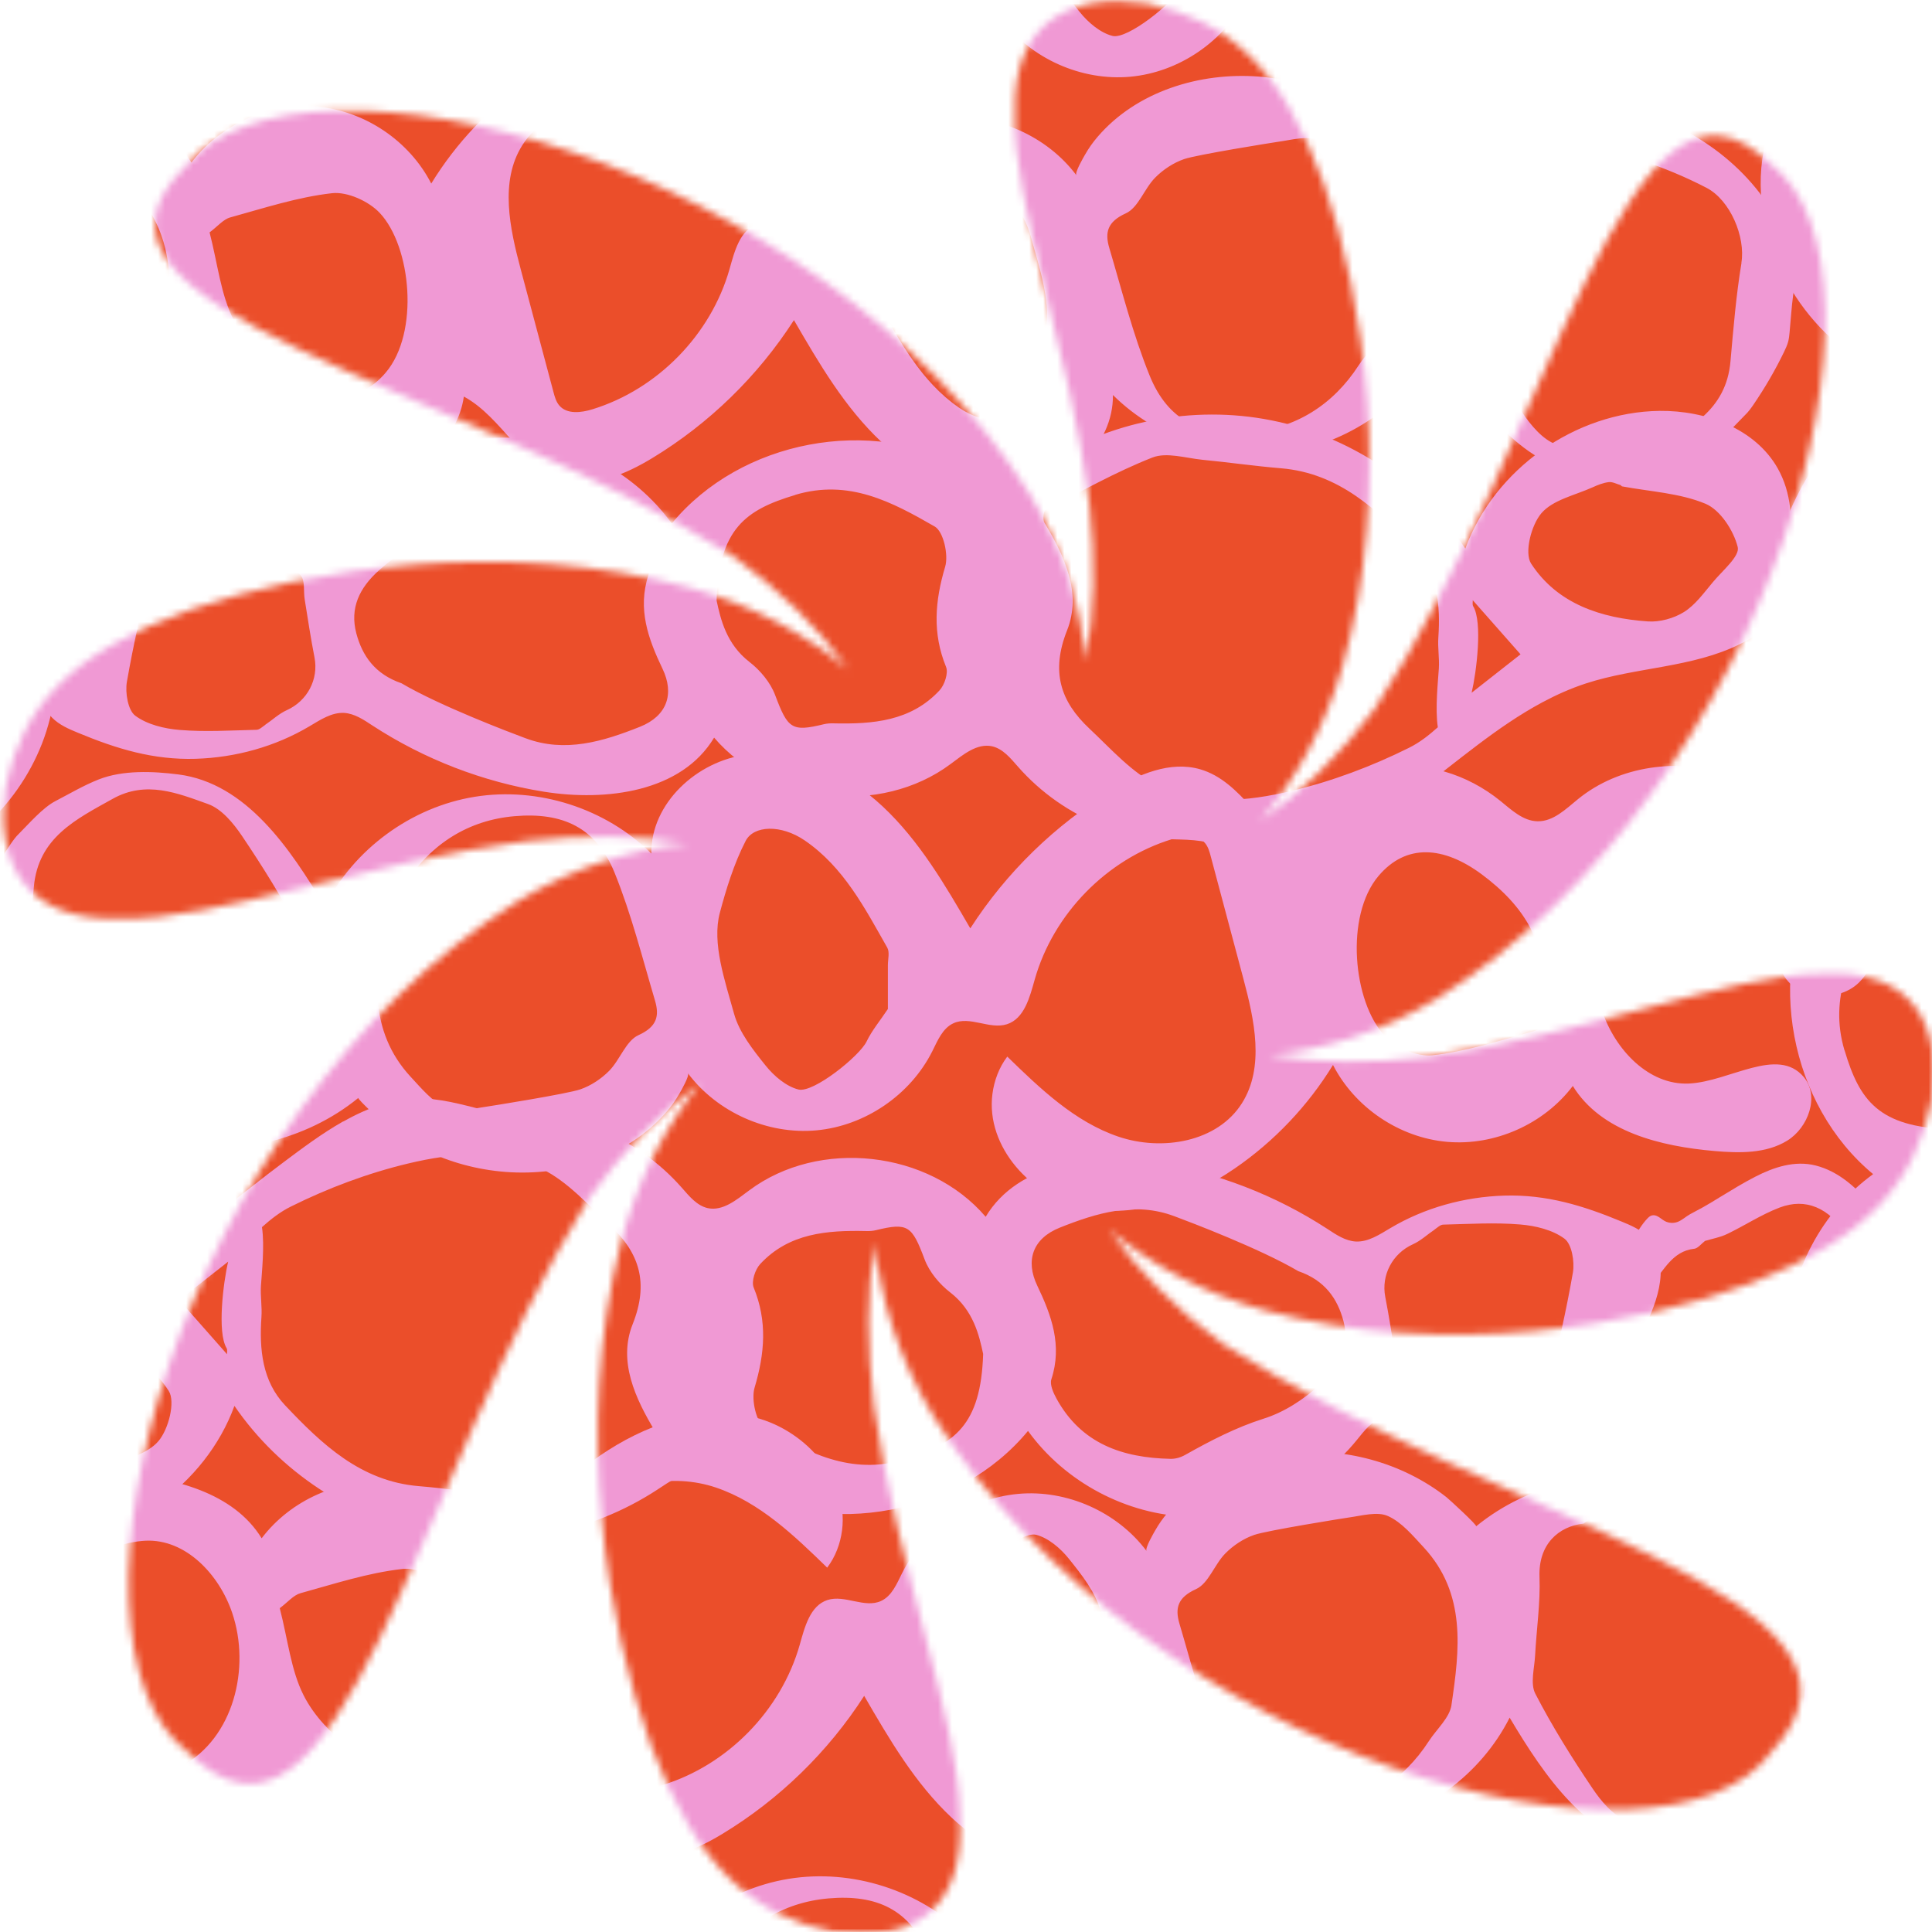
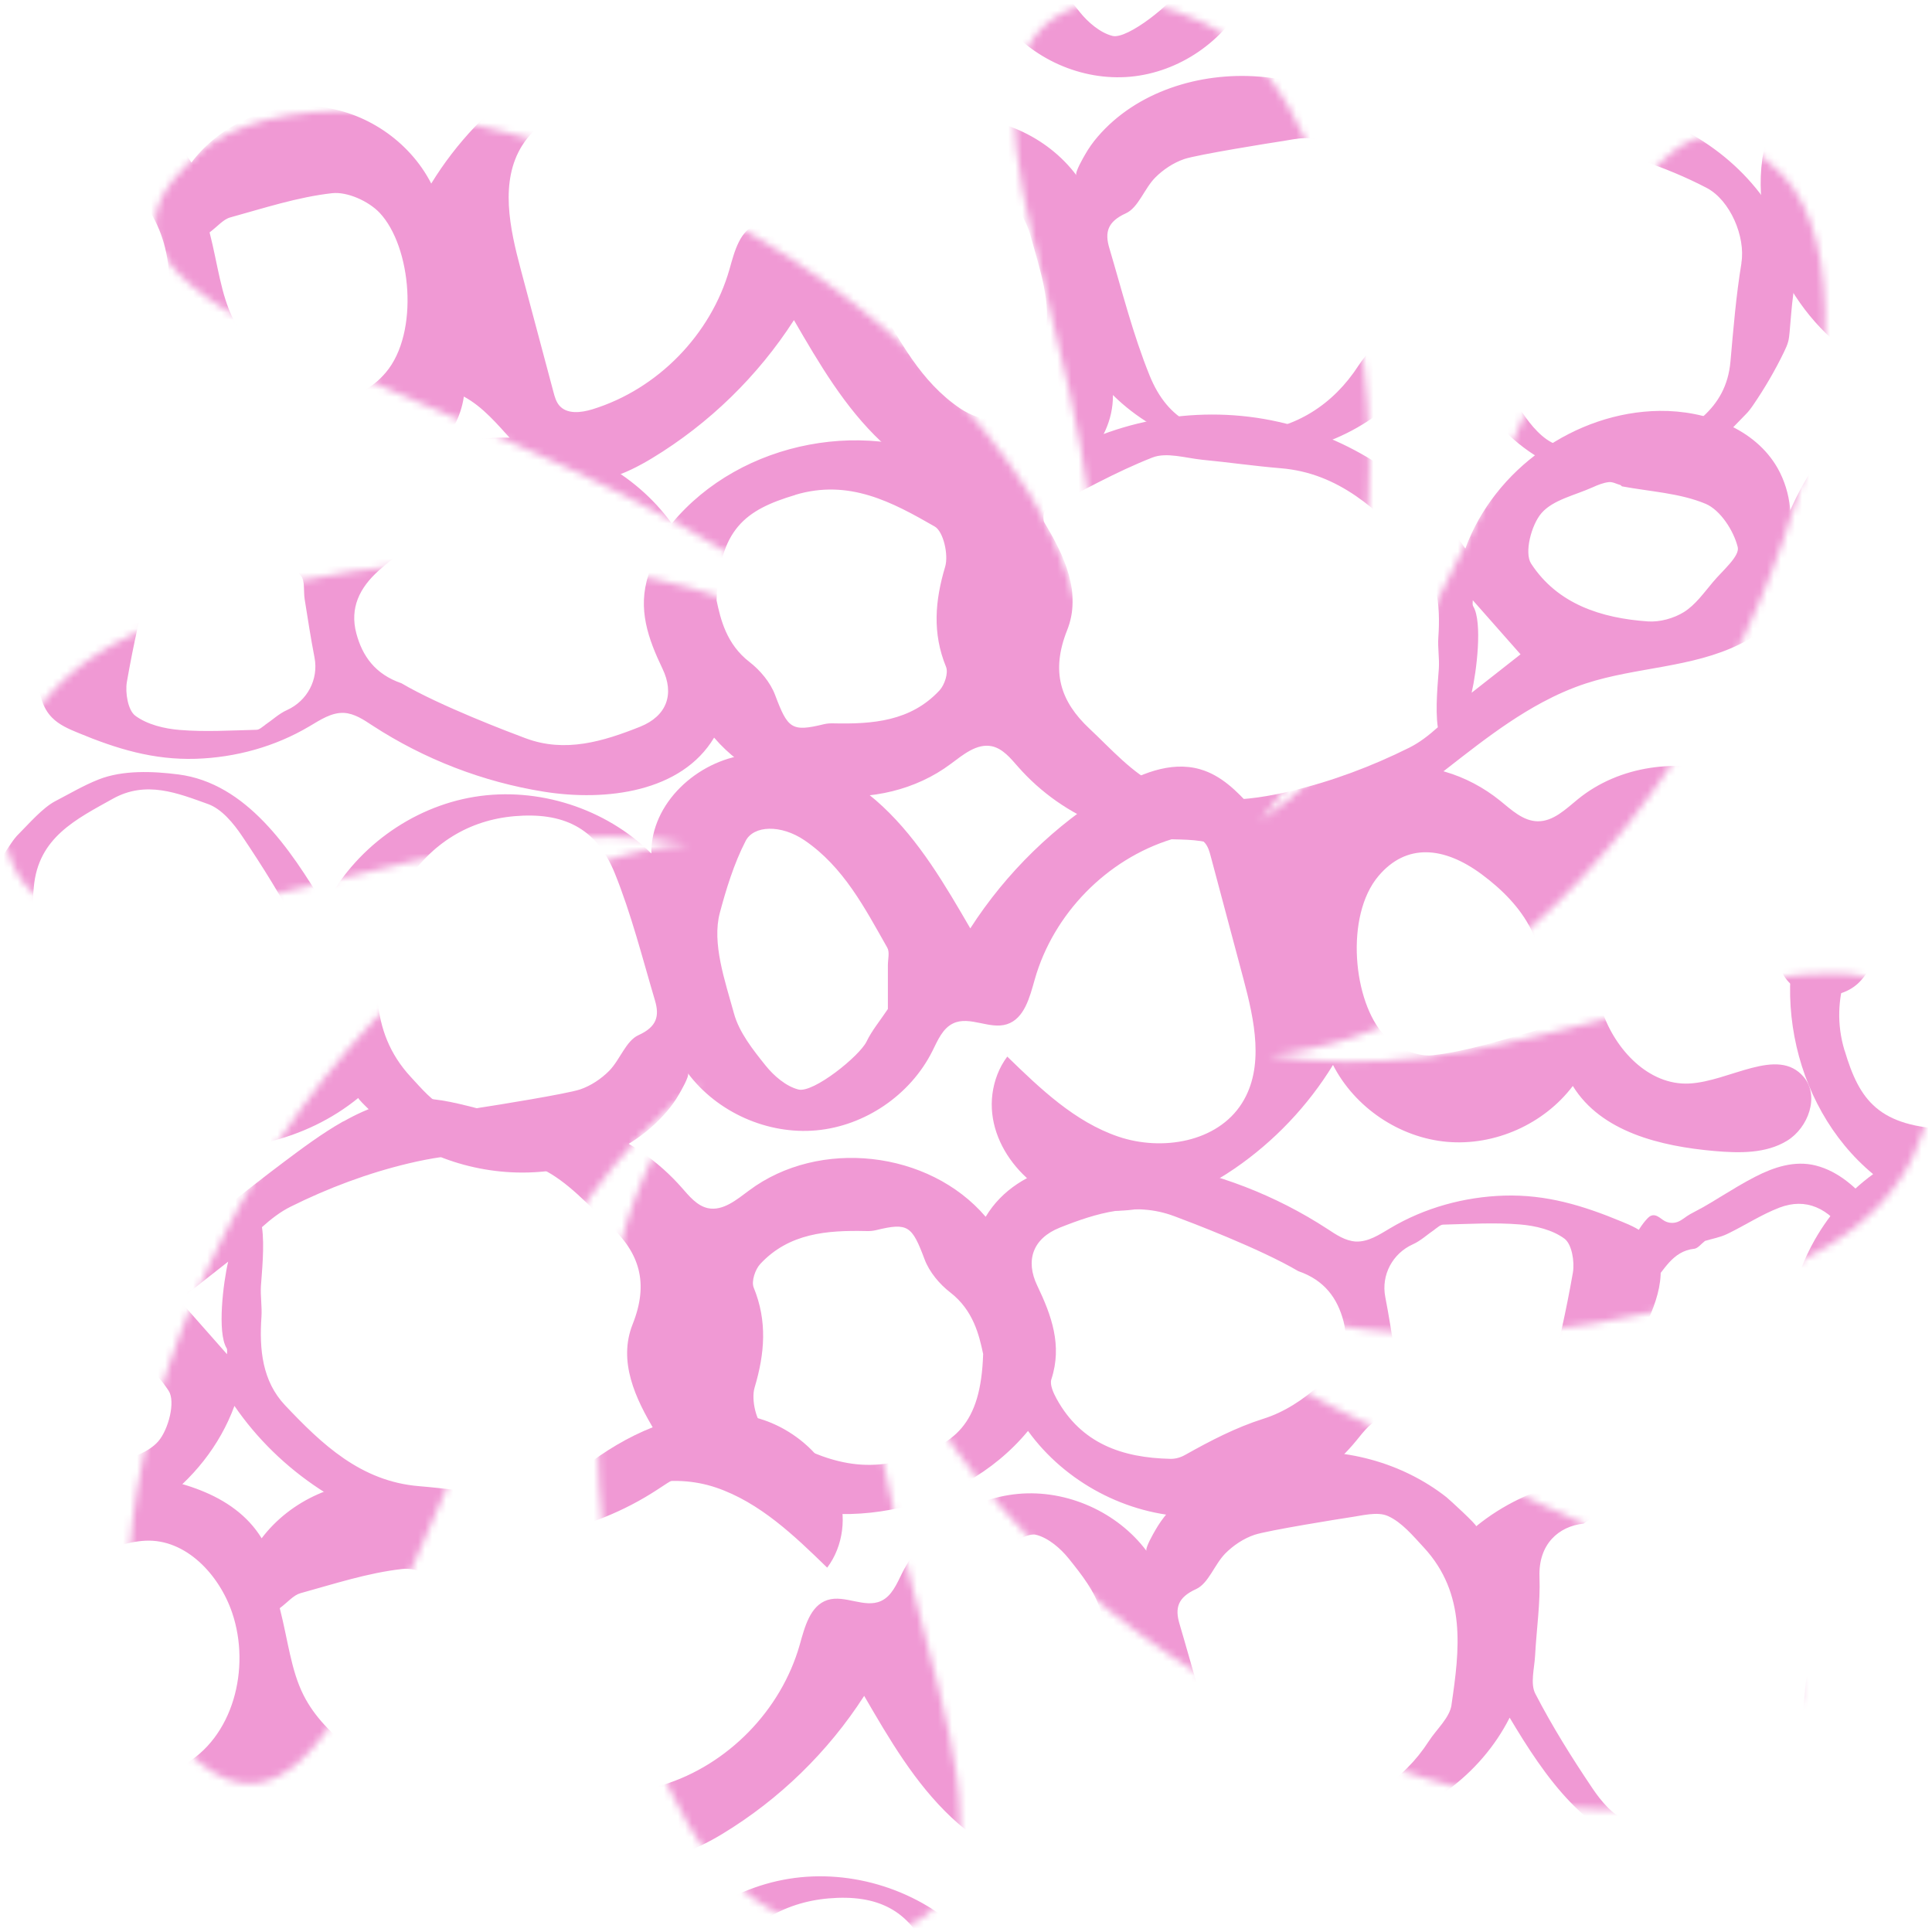
<svg xmlns="http://www.w3.org/2000/svg" width="275" height="275" viewBox="0 0 275 275" fill="none">
  <g clip-path="url(#clip0_17509_1124)">
    <mask id="mask0_17509_1124" style="mask-type:luminance" maskUnits="userSpaceOnUse" x="0" y="0" width="276" height="276">
      <path d="M252.231 249.247C272.374 227.47 213.27 216.619 173.958 191.227C167.42 186.329 161.936 180.911 157.901 175.016C163.759 180.009 171.256 184.093 180.094 186.534C205.48 193.405 232.959 188.793 249.309 182.626C266.516 175.991 272.593 167.801 274.922 156.744C276.54 145.87 272.278 137.804 259.201 138.626C246.585 138.589 225.154 147.439 203.056 150.46C195.229 151.369 187.599 151.428 180.636 150.137C188.309 149.463 196.525 146.977 204.63 142.079C252.589 111.87 271.883 38.57 252.084 23.4C231.517 3.214 221.112 62.121 195.602 100.997C190.696 107.456 185.263 112.86 179.355 116.834C184.392 111.049 188.544 103.622 191.099 94.874C198.267 69.717 194.167 42.361 188.405 26.069C182.181 8.926 174.295 2.84 163.261 0.508C152.395 -1.112 144.048 3.148 144.473 16.155C144.033 28.708 152.373 50.008 155.082 71.866C155.88 79.616 155.858 87.168 154.511 94.068C153.867 86.457 151.406 78.303 146.53 70.267C116.51 22.725 42.88 3.691 26.559 23.532C5.2 44.164 64.421 54.048 104.333 79.139C110.967 83.978 116.539 89.36 120.647 95.241C114.701 90.233 107.057 86.12 98.058 83.619C72.197 76.602 44.044 80.884 27.21 86.743C9.513 93.07 3.136 100.967 0.8 112.017C-0.811 122.898 3.743 131.257 17.318 130.744C30.417 131.095 52.53 122.575 75.096 119.694C83.092 118.843 90.853 118.807 97.919 120.119C90.172 120.808 81.869 123.338 73.669 128.287C25.109 158.797 5.713 233.079 26.72 249.386C48.503 270.752 58.797 211.171 83.707 170.719C88.518 163.995 93.87 158.335 99.713 154.148C94.771 160.182 90.743 167.918 88.356 177.017C81.657 203.179 86.438 231.54 92.684 248.477C99.406 266.287 107.584 272.674 118.626 275.02C129.484 276.626 137.539 272.058 136.623 258.383C136.579 245.185 127.566 222.88 124.381 200.018C123.422 191.924 123.305 184.063 124.557 176.915C125.274 184.738 127.822 193.141 132.787 201.434C163.407 250.545 237.147 270.261 252.253 249.232L252.231 249.247Z" fill="white" />
    </mask>
    <g mask="url(#mask0_17509_1124)">
      <mask id="mask1_17509_1124" style="mask-type:luminance" maskUnits="userSpaceOnUse" x="-14" y="-29" width="304" height="305">
        <path d="M289.653 -28.659H-13.918V275.335H289.653V-28.659Z" fill="white" />
      </mask>
      <g mask="url(#mask1_17509_1124)">
-         <path d="M289.653 -28.659H-13.918V275.335H289.653V-28.659Z" fill="#EB4E2A" />
        <path d="M111.883 111.614C111.824 111.629 111.766 111.651 111.707 111.666C111.758 111.746 111.802 111.834 111.853 111.915C111.89 111.871 111.956 111.827 111.963 111.776C111.963 111.724 111.912 111.673 111.883 111.622V111.614Z" fill="#F099D4" />
        <path d="M109.327 33.284C109.217 33.24 109.122 33.196 109.02 33.152C108.976 33.255 108.881 33.372 108.91 33.446C108.932 33.512 109.107 33.592 109.181 33.563C109.254 33.541 109.276 33.387 109.327 33.284Z" fill="#F099D4" />
        <path d="M164.396 236.13C164.323 236.071 164.257 236.02 164.184 235.961C164.155 236.005 164.089 236.071 164.096 236.078C164.155 236.144 164.228 236.203 164.294 236.262C164.323 236.218 164.353 236.181 164.396 236.13Z" fill="#F099D4" />
        <path d="M149.643 163.585C149.562 163.526 149.482 163.468 149.401 163.424C149.387 163.424 149.335 163.482 149.299 163.519C149.379 163.585 149.46 163.658 149.54 163.724C149.57 163.68 149.606 163.636 149.643 163.592V163.585Z" fill="#F099D4" />
        <path d="M236.686 176.57L236.736 176.693L236.779 176.57H236.686Z" fill="#F099D4" />
        <path d="M256.58 36.708C255.197 33.68 253.754 30.681 252.099 27.719C251.902 28.129 251.719 28.54 251.565 28.98C240.618 12.834 215.226 9.117 200.12 21.435C200.311 21.281 196.276 17.585 195.896 17.285C194.314 16.038 192.593 14.968 190.792 14.073C187.168 12.277 183.185 11.207 179.15 10.899C170.81 10.261 161.782 12.988 156.218 19.492C155.551 20.269 154.965 21.098 154.46 21.985C154.248 22.352 152.937 24.588 153.215 24.947C149.035 19.375 141.874 16.185 134.94 16.816C128.006 17.446 121.533 21.86 118.414 28.1C117.66 29.61 116.957 31.355 115.419 32.059C113.076 33.137 110.265 31.136 107.804 31.92C105.315 32.719 104.553 35.777 103.843 38.299C101.193 47.633 93.6 55.405 84.33 58.257C82.712 58.756 80.676 58.998 79.593 57.7C79.153 57.172 78.963 56.49 78.787 55.831C77.235 50.009 75.683 44.187 74.13 38.372C72.563 32.499 71.099 25.82 74.343 20.68C77.843 15.129 85.728 13.817 91.93 15.921C98.132 18.026 103.045 22.74 107.746 27.315C108.91 25.776 109.613 23.906 109.862 21.992C110.828 14.44 104.297 7.364 96.858 5.795C89.419 4.226 81.657 7.078 75.382 11.383C69.759 15.247 64.948 20.306 61.383 26.128C58.278 20.056 51.923 15.774 45.142 15.181C38.355 14.587 31.362 17.695 27.247 23.136C23.228 16.588 14.741 14.543 7.09 13.875C3.561 13.568 -0.232 13.487 -3.256 15.342C-6.28 17.197 -7.906 21.699 -5.621 24.412C-1.902 28.826 4.945 23.752 10.707 23.481C16.448 23.209 21.207 28.298 23.052 33.746C25.717 41.613 23.228 51.585 15.92 55.53C8.62 59.475 -2.458 54.254 -2.392 45.947C-2.377 43.996 -1.814 42.009 -2.282 40.117C-3.395 35.623 -10.219 34.611 -13.5 37.874C-15.433 39.802 -16.201 42.523 -16.07 45.272C-15.974 47.186 -15.447 49.121 -14.576 50.808C-12.313 55.193 -8.382 57.759 -4.904 61.044C-1.894 63.881 1.027 66.206 5.025 67.503C12.193 69.828 20.606 68.779 26.53 63.947C28.258 62.539 30.023 60.78 32.248 60.809C34.328 60.838 35.99 62.437 37.601 63.742C42.221 67.474 48.408 69.498 54.222 68.295C60.035 67.093 65.183 62.334 66.025 56.446C71.509 59.409 74.313 66.492 80.303 68.215C84.557 69.439 89.053 67.503 92.838 65.208C100.929 60.303 107.885 53.535 113.01 45.565C116.591 51.739 120.252 58.016 125.458 62.899C130.664 67.782 137.737 71.162 144.817 70.29C151.898 69.417 158.495 63.368 158.414 56.226C164.909 62.664 174.552 65.758 183.573 64.292C192.593 62.825 200.765 56.835 204.887 48.667C209.851 57.004 216.097 66.228 225.711 67.474C229.408 67.951 233.67 68.105 237.06 66.77C239.235 65.912 241.168 64.754 243.247 63.676C245.034 62.745 246.981 60.486 248.424 59.042C248.863 58.624 249.222 58.125 249.566 57.627C251.199 55.236 252.663 52.729 253.923 50.126C254.171 49.62 254.406 49.107 254.545 48.564C254.647 48.154 254.684 47.728 254.728 47.303C255.057 43.864 255.167 39.912 256.58 36.693V36.708ZM54.91 53.029C50.964 57.693 45.64 57.268 40.237 53.272C37.227 51.042 34.738 48.469 33.222 45.47C31.428 41.921 31.011 37.676 29.832 33.078C30.982 32.221 31.78 31.216 32.783 30.945C37.572 29.625 42.367 28.049 47.266 27.499C49.433 27.257 52.472 28.635 54.039 30.292C58.549 35.08 59.721 47.354 54.91 53.029ZM148.669 47.78C147.805 51.02 146.67 54.775 144.993 58.016C143.851 60.237 139.963 60.384 136.594 58.089C131.052 54.305 128.035 48.462 124.835 42.823C124.469 42.178 124.747 41.166 124.747 40.323C124.747 38.087 124.747 35.858 124.747 34.09C125.882 32.389 127.032 31.018 127.779 29.464C128.775 27.396 135.35 22.095 137.48 22.63C139.23 23.07 140.973 24.566 142.152 26.04C143.953 28.283 145.908 30.747 146.648 33.431C147.944 38.13 149.818 43.454 148.669 47.78ZM196.62 46.849C196.35 48.689 194.504 50.287 193.391 52.003C189.738 57.656 184.393 60.978 177.891 61.535C171.045 62.121 166.278 59.951 163.642 53.469C161.262 47.596 159.703 41.379 157.894 35.285C157.243 33.078 157.631 31.553 160.252 30.366C162.031 29.559 162.873 26.861 164.418 25.292C165.546 24.148 167.032 23.165 168.548 22.645C170.408 22.007 181.251 20.276 182.028 20.166C183.887 19.91 186.062 19.279 187.585 19.968C189.547 20.856 191.122 22.762 192.659 24.419C198.766 31.011 197.77 39.003 196.613 46.849H196.62ZM247.882 37.419C247.113 42.053 246.732 46.753 246.315 51.438C245.7 58.492 240.311 61.095 235.076 64.013C230.331 66.66 225.843 64.812 221.508 63.258C219.582 62.569 217.898 60.53 216.675 58.712C213.747 54.364 210.95 49.899 208.548 45.25C207.801 43.813 208.424 41.635 208.519 39.795C208.716 36.07 209.28 32.331 209.141 28.62C208.973 23.979 211.858 21.42 215.423 21.039C215.848 20.702 216.331 20.423 216.851 20.203C217.591 19.895 218.352 19.851 219.121 19.91C219.956 19.639 220.388 19.448 220.768 19.529C221.281 19.631 221.794 19.741 222.306 19.844C222.775 19.866 223.251 19.939 223.705 20.064C223.851 20.108 223.983 20.181 224.122 20.233C230.617 21.677 236.95 23.635 242.91 26.736C246.278 28.489 248.482 33.716 247.867 37.419H247.882Z" fill="#F099D4" />
        <path d="M266.569 232.538C265.185 229.509 261.7 224.369 261.554 224.802C250.607 208.657 225.214 204.939 210.109 217.257C210.299 217.103 206.265 213.408 205.884 213.107C204.303 211.861 202.582 210.79 200.781 209.896C197.156 208.099 193.173 207.029 189.139 206.721C180.799 206.083 171.771 208.81 166.206 215.314C165.54 216.091 164.954 216.92 164.449 217.807C164.237 218.174 162.926 220.41 163.204 220.769C159.023 215.197 151.862 212.007 144.928 212.638C137.995 213.268 131.522 217.682 128.403 223.922C127.649 225.433 126.946 227.178 125.408 227.882C123.065 228.959 120.253 226.958 117.793 227.742C115.304 228.542 114.542 231.599 113.832 234.121C111.181 243.455 103.588 251.227 94.326 254.08C92.708 254.578 90.672 254.82 89.589 253.522C89.149 252.995 88.959 252.313 88.783 251.653C87.231 245.831 85.679 240.009 84.126 234.195C82.559 228.322 81.095 221.642 84.339 216.502C87.839 210.951 95.725 209.639 101.926 211.743C108.128 213.848 113.041 218.562 117.742 223.138C118.906 221.598 119.616 219.728 119.858 217.814C120.824 210.262 114.293 203.187 106.854 201.618C99.415 200.048 91.653 202.901 85.379 207.205C79.748 211.069 74.945 216.128 71.379 221.95C68.274 215.879 61.919 211.597 55.139 211.003C48.351 210.409 41.358 213.518 37.243 218.958C33.224 212.411 24.738 210.365 17.086 209.698C13.557 209.39 9.764 209.309 6.74 211.164C3.716 213.019 2.091 217.521 4.375 220.234C8.095 224.648 14.941 219.574 20.703 219.303C26.444 219.032 31.203 224.12 33.048 229.568C35.713 237.436 33.224 247.407 25.916 251.352C18.616 255.297 7.538 250.076 7.604 241.769C7.619 239.819 8.182 237.831 7.714 235.94C6.601 231.445 -0.223 230.433 -3.503 233.696C-5.437 235.624 -6.205 238.345 -6.074 241.094C-5.978 243.008 -5.451 244.944 -4.58 246.63C-2.317 251.015 1.615 253.581 5.093 256.866C8.102 259.704 11.023 262.028 15.021 263.326C22.189 265.65 30.602 264.601 36.526 259.77C38.254 258.362 40.019 256.602 42.245 256.631C44.324 256.661 45.986 258.259 47.597 259.564C52.217 263.296 58.404 265.32 64.218 264.118C70.031 262.915 75.179 258.156 76.021 252.269C81.505 255.231 84.309 262.314 90.299 264.037C94.553 265.261 99.049 263.326 102.834 261.031C110.925 256.125 117.881 249.358 123.006 241.388C126.587 247.561 130.248 253.838 135.454 258.721C140.66 263.604 147.733 266.984 154.813 266.112C161.894 265.239 168.491 259.19 168.41 252.049C174.905 258.486 184.548 261.581 193.569 260.114C202.589 258.648 210.761 252.657 214.883 244.489C219.847 252.826 226.093 262.05 235.707 263.296C239.405 263.773 243.666 263.927 247.056 262.592C249.231 261.735 251.164 260.576 253.243 259.498C255.03 258.567 256.977 256.309 258.42 254.864C258.859 254.446 259.218 253.948 259.562 253.449C261.195 251.059 262.659 248.551 263.919 245.948C264.168 245.442 264.402 244.929 264.541 244.379C264.644 243.969 264.68 243.543 264.724 243.118C265.054 239.679 265.163 235.727 266.577 232.508L266.569 232.538ZM64.899 248.859C60.952 253.522 55.629 253.097 50.225 249.101C47.216 246.872 44.727 244.298 43.211 241.3C41.417 237.751 41 233.505 39.821 228.908C40.971 228.05 41.769 227.053 42.772 226.774C47.56 225.455 52.356 223.878 57.255 223.328C59.422 223.086 62.461 224.465 64.028 226.122C68.538 230.91 69.709 243.184 64.899 248.859ZM158.657 243.609C157.793 246.85 156.658 250.604 154.982 253.845C153.839 256.067 149.951 256.213 146.583 253.918C141.04 250.135 138.024 244.291 134.824 238.653C134.458 238.007 134.736 236.996 134.736 236.152C134.736 233.916 134.736 231.687 134.736 229.92C135.871 228.219 137.021 226.848 137.768 225.293C138.763 223.226 145.339 217.924 147.469 218.46C149.219 218.9 150.962 220.395 152.141 221.869C153.942 224.113 155.897 226.576 156.636 229.26C157.932 233.96 159.807 239.283 158.657 243.609ZM206.609 242.678C206.338 244.518 204.493 246.117 203.38 247.833C199.726 253.486 194.381 256.807 187.879 257.365C181.033 257.951 176.267 255.781 173.631 249.299C171.251 243.426 169.692 237.208 167.883 231.115C167.231 228.908 167.619 227.383 170.241 226.195C172.02 225.389 172.862 222.69 174.407 221.121C175.535 219.977 177.021 218.988 178.537 218.474C180.396 217.836 191.24 216.106 192.016 215.996C193.876 215.739 196.051 215.109 197.574 215.798C199.536 216.685 201.11 218.592 202.648 220.249C208.755 226.84 207.759 234.833 206.602 242.678H206.609ZM257.871 233.249C257.102 237.883 256.721 242.583 256.304 247.268C255.689 254.322 250.3 256.925 245.064 259.843C240.32 262.49 235.831 260.642 231.497 259.088C229.571 258.398 227.887 256.36 226.664 254.542C223.735 250.194 220.938 245.728 218.537 241.08C217.79 239.643 218.412 237.465 218.507 235.624C218.705 231.9 219.269 228.16 219.13 224.45C218.961 219.809 221.846 217.25 225.412 216.869C225.837 216.531 226.32 216.253 226.84 216.033C227.579 215.725 228.341 215.681 229.11 215.739C229.944 215.468 230.376 215.278 230.757 215.358C231.27 215.461 231.782 215.571 232.295 215.673C232.763 215.695 233.239 215.769 233.693 215.893C233.84 215.937 233.972 216.011 234.111 216.062C240.605 217.507 246.939 219.464 252.899 222.566C256.267 224.318 258.471 229.546 257.856 233.249H257.871Z" fill="#F099D4" />
        <path d="M-5.452 141.002C-4.068 144.03 -2.625 147.029 -0.971 149.992C-0.773 149.581 -0.59 149.17 -0.436 148.73C10.51 164.876 35.903 168.593 51.008 156.275C50.818 156.429 54.852 160.125 55.233 160.425C56.815 161.672 58.535 162.742 60.337 163.637C63.961 165.433 67.944 166.504 71.979 166.812C80.319 167.45 89.347 164.722 94.911 158.218C95.578 157.441 96.163 156.613 96.669 155.725C96.881 155.359 98.192 153.122 97.913 152.763C102.094 158.336 109.255 161.525 116.189 160.895C123.123 160.264 129.596 155.85 132.715 149.61C133.469 148.1 134.172 146.355 135.71 145.651C138.053 144.573 140.864 146.575 143.324 145.79C145.814 144.991 146.575 141.933 147.286 139.411C149.936 130.077 157.529 122.305 166.792 119.453C168.41 118.954 170.445 118.712 171.529 120.01C171.968 120.538 172.159 121.22 172.334 121.88C173.887 127.702 175.439 133.523 176.991 139.338C178.558 145.211 180.022 151.891 176.779 157.03C173.279 162.581 165.393 163.893 159.191 161.789C152.99 159.685 148.076 154.97 143.376 150.395C142.212 151.935 141.509 153.804 141.26 155.718C140.293 163.27 146.824 170.346 154.264 171.915C161.703 173.484 169.464 170.632 175.739 166.328C181.37 162.464 186.173 157.404 189.739 151.583C192.843 157.654 199.199 161.936 205.979 162.53C212.767 163.124 219.759 160.015 223.874 154.574C227.894 161.122 236.38 163.168 244.032 163.835C247.561 164.143 251.354 164.223 254.378 162.368C257.402 160.513 259.027 156.011 256.743 153.298C253.023 148.884 246.177 153.958 240.414 154.23C234.674 154.501 229.915 149.412 228.07 143.964C225.404 136.097 227.894 126.125 235.201 122.18C242.501 118.236 253.579 123.456 253.514 131.764C253.499 133.714 252.935 135.701 253.404 137.593C254.517 142.087 261.341 143.099 264.621 139.836C266.554 137.908 267.323 135.188 267.191 132.438C267.096 130.524 266.569 128.589 265.697 126.902C263.435 122.518 259.503 119.951 256.025 116.667C253.016 113.829 250.094 111.505 246.096 110.207C238.928 107.883 230.515 108.931 224.592 113.763C222.864 115.171 221.099 116.931 218.873 116.901C216.794 116.872 215.132 115.273 213.521 113.968C208.9 110.236 202.713 108.212 196.9 109.415C191.086 110.617 185.939 115.376 185.097 121.264C179.612 118.302 176.808 111.219 170.819 109.496C166.565 108.271 162.069 110.207 158.283 112.502C150.193 117.407 143.237 124.175 138.111 132.145C134.531 125.971 130.87 119.695 125.664 114.811C120.458 109.928 113.385 106.548 106.304 107.421C99.224 108.293 92.627 114.342 92.707 121.484C86.213 115.046 76.57 111.952 67.549 113.418C58.528 114.885 50.357 120.875 46.234 129.043C41.27 120.707 35.025 111.483 25.411 110.236C21.713 109.76 17.452 109.606 14.062 110.94C11.887 111.798 9.954 112.956 7.874 114.034C6.088 114.965 4.14 117.224 2.698 118.668C2.258 119.086 1.9 119.585 1.556 120.083C-0.077 122.474 -1.542 124.981 -2.801 127.584C-3.05 128.09 -3.284 128.603 -3.423 129.153C-3.526 129.564 -3.563 129.989 -3.607 130.414C-3.936 133.853 -4.046 137.805 -5.459 141.024L-5.452 141.002ZM196.219 124.681C200.165 120.017 205.488 120.443 210.892 124.439C213.901 126.668 216.391 129.241 217.907 132.24C219.7 135.789 220.118 140.034 221.297 144.632C220.147 145.49 219.349 146.487 218.346 146.765C213.557 148.085 208.761 149.662 203.863 150.212C201.696 150.453 198.657 149.075 197.09 147.418C192.58 142.63 191.408 130.356 196.219 124.681ZM102.46 129.931C103.324 126.69 104.459 122.936 106.136 119.695C107.278 117.473 111.166 117.326 114.534 119.621C120.077 123.405 123.094 129.249 126.293 134.887C126.66 135.532 126.381 136.544 126.381 137.387C126.381 139.624 126.381 141.853 126.381 143.62C125.246 145.321 124.097 146.692 123.35 148.246C122.354 150.314 115.779 155.615 113.648 155.08C111.898 154.64 110.156 153.144 108.977 151.671C107.176 149.427 105.221 146.963 104.481 144.28C103.185 139.58 101.311 134.257 102.46 129.931ZM54.508 130.862C54.779 129.021 56.624 127.423 57.737 125.707C61.391 120.054 66.736 116.733 73.238 116.175C80.084 115.589 84.851 117.759 87.487 124.241C89.866 130.114 91.426 136.332 93.234 142.425C93.886 144.632 93.498 146.157 90.877 147.345C89.098 148.151 88.255 150.849 86.711 152.419C85.583 153.562 84.097 154.552 82.581 155.065C80.721 155.703 69.877 157.434 69.101 157.544C67.241 157.8 65.067 158.431 63.544 157.742C61.581 156.855 60.007 154.948 58.47 153.291C52.363 146.699 53.359 138.707 54.516 130.862H54.508ZM3.247 140.291C4.016 135.657 4.396 130.957 4.814 126.272C5.429 119.218 10.825 116.615 16.053 113.697C20.798 111.05 25.286 112.898 29.621 114.452C31.547 115.141 33.231 117.18 34.453 118.998C37.382 123.346 40.179 127.812 42.581 132.46C43.328 133.897 42.705 136.075 42.61 137.915C42.412 141.64 41.849 145.38 41.988 149.09C42.156 153.731 39.271 156.29 35.705 156.671C35.281 157.008 34.797 157.287 34.278 157.507C33.538 157.815 32.777 157.859 32.008 157.8C31.173 158.072 30.741 158.262 30.36 158.182C29.848 158.079 29.335 157.969 28.823 157.866C28.354 157.844 27.878 157.771 27.424 157.646C27.278 157.602 27.146 157.529 27.007 157.478C20.512 156.033 14.179 154.076 8.219 150.974C4.85 149.222 2.646 143.994 3.262 140.291H3.247Z" fill="#F099D4" />
        <path d="M269.241 2.496C270.734 -0.408 271.547 -3.678 271.657 -6.926C271.686 -7.703 271.671 -8.481 271.635 -9.258C271.342 -14.706 269.724 -20.278 267.469 -25.22C266.876 -26.525 266.282 -28.036 265.404 -29.172C263.668 -31.409 261.582 -33.417 259.392 -35.214C257.225 -36.981 254.714 -38.587 252.092 -39.569C248.768 -40.845 245.122 -41.278 241.615 -40.566C235.801 -39.364 230.653 -34.605 229.811 -28.718C224.327 -31.68 221.523 -38.763 215.534 -40.486C211.279 -41.71 206.784 -39.775 202.998 -37.48C194.907 -32.574 187.951 -25.807 182.826 -17.837C179.246 -24.01 175.585 -30.287 170.379 -35.17C165.173 -40.053 158.1 -43.433 151.019 -42.561C143.939 -41.688 137.342 -35.639 137.422 -28.498C130.928 -34.935 121.284 -38.029 112.264 -36.563C103.243 -35.097 95.072 -29.106 90.949 -20.938C85.985 -29.275 79.739 -38.499 70.126 -39.745C62.027 -40.794 54.544 -35.705 47.955 -30.866C45.597 -40.105 37.089 -47.429 27.614 -48.368C18.139 -49.306 8.357 -43.8 4.235 -35.199C-2.494 -41.175 -10.146 -46.425 -18.844 -48.691C-27.543 -50.956 -37.457 -49.878 -44.471 -44.247C-50.256 -39.613 -53.485 -32.53 -55.872 -25.513C-57.248 -21.532 -58.413 -17.397 -58.332 -13.181C-58.156 -4.792 -52.87 2.914 -45.936 7.621C-39.002 12.328 -30.596 14.403 -22.271 15.364C-17.629 15.899 -12.701 15.899 -8.513 13.553C-4.786 11.463 -2.729 7.621 -1.345 3.706C0.647 -1.926 1.445 -7.997 4.198 -13.349L8.43 0.692C9.184 3.207 10.114 5.399 12.655 6.528C14.2 7.218 15.906 7.438 17.583 7.658C22.532 8.303 27.563 8.955 32.505 7.936C37.594 6.88 42.558 3.676 44.257 -1.244C55.203 14.902 80.596 18.619 95.701 6.301C95.511 6.455 99.545 10.151 99.926 10.451C101.508 11.698 103.228 12.768 105.03 13.663C108.654 15.459 112.637 16.53 116.672 16.838C125.011 17.476 134.039 14.748 139.604 8.244C140.27 7.467 140.864 6.638 141.361 5.751C141.574 5.385 142.884 3.148 142.606 2.789C146.787 8.362 153.948 11.551 160.882 10.921C167.816 10.29 174.289 5.876 177.408 -0.364C178.162 -1.874 178.865 -3.619 180.395 -4.323C182.738 -5.401 185.55 -3.399 188.01 -4.184C190.5 -4.983 191.261 -8.041 191.971 -10.563C194.622 -19.897 202.215 -27.669 211.484 -30.521C213.103 -31.02 215.138 -31.262 216.222 -29.964C216.661 -29.444 216.851 -28.754 217.027 -28.094C218.579 -22.273 220.132 -16.451 221.684 -10.636C223.251 -4.763 224.715 1.917 221.472 7.056C217.972 12.607 210.086 13.919 203.884 11.815C197.682 9.711 192.769 4.996 188.069 0.421C186.904 1.96 186.194 3.83 185.953 5.744C184.986 13.296 191.517 20.372 198.956 21.941C206.396 23.51 214.157 20.658 220.432 16.354C226.063 12.49 230.866 7.43 234.432 1.609C237.536 7.68 243.892 11.962 250.672 12.556C256.163 13.04 261.757 11.162 265.711 7.291C267.139 5.891 268.311 4.263 269.226 2.488L269.241 2.496ZM-2.319 -14.97C-2.816 -14.383 -2.67 -13.247 -2.816 -12.367L-2.787 -12.396C-3.556 -11.054 -4.508 -9.786 -5.057 -8.363C-6.448 -4.741 -7.341 -0.899 -9.018 2.569C-11.456 7.621 -16.135 9.241 -22.359 7.826C-23.238 7.628 -24.409 7.159 -24.995 7.533C-27.946 9.388 -31.05 8.691 -33.554 7.357C-37.845 5.069 -42.934 3.838 -45.863 -0.554C-46.888 -2.087 -47.7 -3.803 -48.33 -5.533C-48.55 -6.134 -46.858 -15.93 -44.691 -20.718C-42.875 -24.736 -42.011 -29.334 -39.61 -32.926C-31.072 -45.677 -26.108 -45.472 -11.566 -39.408C-6.016 -37.091 -1.118 -32.67 -0.986 -25.682C-0.92 -22.14 0.486 -18.284 -2.311 -14.977L-2.319 -14.97ZM42.155 -15.71C40.098 -11.105 38.377 -6.296 35.734 -2.065C35.134 -1.104 31.334 -2.043 29.02 -2.27C24.224 -2.747 19.391 -4.001 14.852 -1.024C14.617 -0.87 12.875 -2.146 12.677 -2.952C11.908 -6.164 10.978 -9.463 11.03 -12.719C11.117 -19.222 11.527 -25.755 12.413 -32.2C12.714 -34.385 14.398 -36.915 16.213 -38.257C19.948 -41.021 24.399 -42.854 29.122 -41.212C34.211 -39.445 38.546 -36.504 39.08 -30.426C39.197 -29.099 38.019 -27.515 38.399 -26.379C39.329 -23.607 40.845 -21.026 42.09 -18.364C42.324 -17.858 42.573 -17.294 42.565 -16.759C42.565 -16.517 41.98 -15.828 42.155 -15.717V-15.71ZM87.318 -12.051C87.12 -8.327 86.556 -4.587 86.695 -0.877C86.864 3.764 83.979 6.323 80.413 6.704C79.988 7.042 79.505 7.32 78.985 7.54C78.246 7.848 77.484 7.892 76.715 7.834C75.881 8.105 75.449 8.296 75.068 8.215C74.555 8.112 74.043 8.002 73.53 7.9C73.062 7.878 72.586 7.804 72.132 7.68C71.985 7.636 71.853 7.562 71.714 7.511C65.22 6.067 58.886 4.109 52.926 1.007C49.558 -0.745 47.354 -5.973 47.969 -9.676C48.738 -14.31 49.119 -19.01 49.536 -23.695C50.151 -30.749 55.54 -33.352 60.775 -36.27C65.52 -38.917 70.008 -37.069 74.343 -35.514C76.269 -34.825 77.953 -32.787 79.175 -30.969C82.104 -26.62 84.901 -22.155 87.303 -17.507C88.05 -16.07 87.427 -13.892 87.332 -12.051H87.318ZM135.577 -2.615C133.798 -1.808 132.956 0.89 131.411 2.459C130.283 3.603 128.797 4.593 127.281 5.106C125.421 5.744 114.578 7.474 113.801 7.584C111.942 7.841 109.767 8.472 108.244 7.782C106.282 6.895 104.707 4.989 103.17 3.332C97.063 -3.26 98.059 -11.252 99.216 -19.098C99.487 -20.938 101.332 -22.537 102.445 -24.252C106.099 -29.905 111.444 -33.227 117.946 -33.784C124.792 -34.371 129.558 -32.2 132.194 -25.719C134.574 -19.846 136.134 -13.628 137.942 -7.535C138.594 -5.328 138.206 -3.803 135.584 -2.615H135.577ZM171.089 -6.347C169.954 -4.646 168.804 -3.275 168.058 -1.72C167.062 0.347 160.487 5.649 158.356 5.113C156.606 4.673 154.863 3.178 153.684 1.704C151.883 -0.54 149.928 -3.003 149.189 -5.687C147.893 -10.387 146.018 -15.71 147.168 -20.036C148.032 -23.277 149.167 -27.031 150.843 -30.272C151.986 -32.494 155.874 -32.64 159.242 -30.345C164.785 -26.562 167.801 -20.718 171.001 -15.08C171.367 -14.434 171.089 -13.422 171.089 -12.579C171.089 -10.343 171.089 -8.114 171.089 -6.347ZM263.053 -3.194C258.265 -1.874 253.469 -0.298 248.57 0.252C246.403 0.494 243.365 -0.884 241.798 -2.541C237.287 -7.329 236.116 -19.604 240.926 -25.279C244.873 -29.942 250.196 -29.517 255.6 -25.521C258.609 -23.292 261.098 -20.718 262.614 -17.719C264.408 -14.17 264.825 -9.925 266.004 -5.328C264.855 -4.47 264.057 -3.473 263.053 -3.194Z" fill="#F099D4" />
        <path d="M7.471 -15.292C7.801 -15.409 8.086 -15.593 8.291 -15.915C8.481 -16.231 8.518 -16.612 8.518 -16.986C8.518 -18.621 8.108 -20.285 7.771 -21.884C7.42 -23.563 7.017 -25.227 6.6 -26.892C5.985 -29.348 5.318 -31.797 4.586 -34.224C4.513 -34.459 4.44 -34.701 4.33 -34.921C3.861 -35.859 2.719 -36.526 1.936 -37.186C1.02 -37.949 0.09 -38.697 -0.854 -39.415C-2.743 -40.86 -4.706 -42.216 -6.734 -43.448C-10.512 -45.736 -14.568 -47.591 -18.852 -48.705C-27.55 -50.971 -37.464 -49.893 -44.479 -44.262C-50.263 -39.628 -53.492 -32.545 -55.879 -25.528C-57.248 -21.532 -58.413 -17.397 -58.332 -13.181C-58.156 -4.792 -52.87 2.914 -45.936 7.621C-39.002 12.328 -30.596 14.403 -22.271 15.364C-17.629 15.899 -12.701 15.899 -8.513 13.553C-4.786 11.463 -2.729 7.621 -1.345 3.706C-0.451 1.183 0.244 -1.405 0.954 -3.986C1.299 -5.225 1.613 -6.479 2.009 -7.703C2.309 -8.649 2.638 -9.58 2.946 -10.519C3.254 -11.45 3.268 -12.477 3.715 -13.357C4.096 -14.126 4.813 -14.72 5.633 -14.955C6.19 -15.116 6.885 -15.102 7.464 -15.3L7.471 -15.292ZM-2.319 -14.97C-2.816 -14.383 -2.67 -13.246 -2.816 -12.367L-2.787 -12.396C-3.556 -11.054 -4.508 -9.786 -5.057 -8.363C-6.448 -4.741 -7.341 -0.899 -9.018 2.569C-11.456 7.621 -16.135 9.241 -22.359 7.826C-23.238 7.628 -24.409 7.159 -24.995 7.533C-27.946 9.388 -31.05 8.692 -33.554 7.357C-37.845 5.069 -42.934 3.838 -45.863 -0.554C-46.888 -2.087 -47.7 -3.803 -48.33 -5.533C-48.55 -6.134 -46.858 -15.93 -44.691 -20.718C-42.875 -24.736 -42.011 -29.333 -39.61 -32.926C-31.072 -45.677 -26.108 -45.472 -11.566 -39.408C-6.016 -37.091 -1.118 -32.67 -0.986 -25.682C-0.92 -22.14 0.486 -18.284 -2.311 -14.977L-2.319 -14.97Z" fill="#F099D4" />
        <path d="M235.851 173.088C235.624 172.985 235.383 172.941 235.119 173.007C234.863 173.073 234.658 173.264 234.475 173.454C233.662 174.305 233.062 175.383 232.454 176.387C231.81 177.436 231.202 178.514 230.594 179.584C229.701 181.175 228.851 182.781 228.031 184.416C227.951 184.577 227.87 184.739 227.819 184.907C227.607 185.626 227.87 186.542 227.958 187.276C228.061 188.126 228.178 188.977 228.317 189.82C228.595 191.506 228.947 193.185 229.408 194.835C230.257 197.9 231.465 200.877 233.157 203.575C236.591 209.067 242.309 213.4 248.753 213.921C254.061 214.354 259.245 212.242 263.953 209.756C266.633 208.341 269.284 206.757 271.312 204.506C275.354 200.034 276.393 193.383 275.083 187.496C273.779 181.6 270.404 176.365 266.523 171.746C264.356 169.165 261.779 166.738 258.432 165.895C255.452 165.147 252.48 166.137 249.829 167.501C248.116 168.38 246.476 169.392 244.835 170.389C244.045 170.866 243.261 171.365 242.456 171.812C241.833 172.157 241.204 172.486 240.574 172.824C239.952 173.161 239.439 173.689 238.773 173.931C238.194 174.144 237.528 174.1 236.979 173.814C236.613 173.623 236.254 173.271 235.851 173.088ZM241.13 177.758C241.68 177.7 242.163 177.032 242.675 176.644H242.646C243.708 176.321 244.835 176.131 245.824 175.654C248.335 174.451 250.7 172.882 253.285 171.893C257.049 170.455 260.292 171.922 262.862 175.735C263.221 176.27 263.609 177.098 264.1 177.194C266.56 177.685 267.841 179.584 268.493 181.52C269.606 184.834 271.663 188.001 271.034 191.741C270.814 193.046 270.389 194.344 269.869 195.568C269.686 195.986 263.975 200.276 260.475 201.713C257.539 202.915 254.823 204.895 251.799 205.584C241.043 208.033 238.546 205.474 233.933 195.114C232.176 191.162 231.788 186.418 235.163 182.7C236.876 180.816 238.041 178.103 241.13 177.751V177.758Z" fill="#F099D4" />
        <path d="M311.041 -23.82C311.371 -23.937 311.656 -24.12 311.861 -24.443C312.052 -24.758 312.088 -25.139 312.088 -25.513C312.088 -27.148 311.678 -28.813 311.341 -30.411C310.99 -32.09 310.587 -33.755 310.17 -35.419C309.555 -37.876 308.888 -40.324 308.156 -42.751C308.083 -42.986 308.01 -43.228 307.9 -43.448C307.431 -44.386 306.289 -45.054 305.506 -45.714C304.59 -46.476 303.66 -47.224 302.716 -47.943C300.827 -49.387 298.865 -50.743 296.836 -51.975C293.058 -54.263 289.002 -56.118 284.718 -57.233C276.02 -59.498 266.106 -58.42 259.091 -52.789C253.307 -48.155 250.078 -41.072 247.691 -34.055C246.329 -30.067 245.165 -25.931 245.253 -21.715C245.428 -13.327 250.715 -5.621 257.649 -0.914C264.583 3.794 272.989 5.869 281.314 6.829C285.956 7.364 290.884 7.364 295.072 5.018C298.799 2.928 300.856 -0.914 302.24 -4.829C303.133 -7.351 303.829 -9.94 304.539 -12.521C304.883 -13.76 305.198 -15.014 305.593 -16.238C305.894 -17.184 306.223 -18.115 306.531 -19.054C306.838 -19.985 306.853 -21.011 307.3 -21.891C307.68 -22.661 308.398 -23.255 309.218 -23.49C309.774 -23.651 310.47 -23.636 311.048 -23.834L311.041 -23.82ZM301.252 -23.497C300.754 -22.91 300.9 -21.774 300.754 -20.894L300.783 -20.923C300.014 -19.581 299.062 -18.313 298.513 -16.891C297.122 -13.268 296.229 -9.426 294.552 -5.958C292.114 -0.906 287.435 0.714 281.211 -0.701C280.333 -0.899 279.161 -1.368 278.575 -0.994C275.624 0.861 272.52 0.164 270.016 -1.17C265.725 -3.458 260.636 -4.69 257.707 -9.082C256.682 -10.614 255.87 -12.33 255.24 -14.06C255.02 -14.662 256.712 -24.457 258.879 -29.245C260.695 -33.264 261.559 -37.861 263.96 -41.454C272.498 -54.204 277.462 -53.999 292.004 -47.935C297.554 -45.618 302.452 -41.197 302.584 -34.209C302.65 -30.668 304.056 -26.811 301.259 -23.504L301.252 -23.497Z" fill="#F099D4" />
        <path d="M269.241 306.49C270.735 303.586 271.547 300.316 271.657 297.068C271.686 296.291 271.672 295.514 271.635 294.736C271.342 289.288 269.724 283.723 267.469 278.774C266.876 277.469 266.283 275.958 265.404 274.822C263.669 272.586 261.582 270.577 259.393 268.78C257.225 267.013 254.714 265.407 252.093 264.425C248.768 263.149 245.122 262.716 241.615 263.428C235.801 264.63 230.654 269.389 229.812 275.277C224.328 272.314 221.523 265.231 215.534 263.508C211.28 262.284 206.784 264.22 202.998 266.515C194.908 271.42 187.952 278.187 182.826 286.158C179.246 279.984 175.585 273.707 170.379 268.824C165.173 263.941 158.1 260.561 151.019 261.433C143.939 262.306 137.342 268.355 137.422 275.497C130.928 269.059 121.285 265.965 112.264 267.431C103.243 268.898 95.072 274.888 90.95 283.056C85.985 274.719 79.74 265.495 70.126 264.249C62.028 263.2 54.544 268.289 47.955 273.128C45.597 263.89 37.089 256.565 27.614 255.626C18.139 254.688 8.357 260.194 4.235 268.795C-2.494 262.819 -10.146 257.569 -18.844 255.304C-27.543 253.038 -37.457 254.116 -44.471 259.747C-50.256 264.381 -53.485 271.464 -55.871 278.481C-57.233 282.469 -58.398 286.605 -58.31 290.821C-58.134 299.209 -52.848 306.915 -45.914 311.622C-38.98 316.33 -30.574 318.405 -22.249 319.365C-17.607 319.901 -12.679 319.901 -8.491 317.554C-4.764 315.465 -2.706 311.622 -1.323 307.714C0.669 302.083 1.467 296.012 4.22 290.66L8.452 304.701C9.207 307.216 10.136 309.408 12.677 310.537C14.222 311.227 15.928 311.446 17.605 311.666C22.555 312.312 27.585 312.964 32.527 311.945C37.616 310.889 42.58 307.685 44.279 302.765C55.225 318.911 80.618 322.628 95.724 310.31C95.533 310.464 99.568 314.159 99.948 314.46C101.53 315.707 103.251 316.777 105.052 317.672C108.676 319.468 112.659 320.538 116.694 320.846C125.034 321.484 134.062 318.757 139.626 312.253C140.293 311.476 140.886 310.647 141.384 309.76C141.596 309.393 142.907 307.157 142.628 306.798C146.809 312.37 153.97 315.56 160.904 314.929C167.838 314.299 174.311 309.885 177.43 303.645C178.184 302.135 178.887 300.389 180.417 299.686C182.76 298.608 185.572 300.609 188.032 299.825C190.522 299.026 191.283 295.968 191.993 293.446C194.644 284.112 202.237 276.34 211.507 273.488C213.125 272.989 215.16 272.747 216.244 274.045C216.683 274.565 216.874 275.255 217.049 275.914C218.602 281.736 220.154 287.558 221.706 293.373C223.273 299.246 224.738 305.925 221.494 311.065C217.994 316.616 210.108 317.928 203.906 315.824C197.705 313.719 192.792 309.005 188.091 304.43C186.927 305.969 186.216 307.839 185.975 309.753C185.008 317.305 191.54 324.381 198.979 325.95C206.418 327.519 214.179 324.666 220.454 320.362C226.085 316.498 230.888 311.439 234.454 305.617C237.558 311.688 243.914 315.97 250.694 316.564C256.186 317.048 261.78 315.171 265.734 311.3C267.161 309.899 268.333 308.272 269.248 306.497L269.241 306.49ZM-2.318 289.025C-2.816 289.611 -2.67 290.748 -2.816 291.627L-2.787 291.598C-3.556 292.94 -4.508 294.208 -5.057 295.631C-6.448 299.253 -7.341 303.095 -9.018 306.563C-11.456 311.615 -16.135 313.236 -22.359 311.82C-23.237 311.622 -24.409 311.153 -24.995 311.527C-27.945 313.382 -31.05 312.686 -33.554 311.351C-37.845 309.064 -42.934 307.832 -45.862 303.44C-46.887 301.907 -47.7 300.191 -48.33 298.461C-48.55 297.86 -46.858 288.064 -44.691 283.276C-42.875 279.258 -42.011 274.661 -39.609 271.068C-31.072 258.317 -26.108 258.522 -11.566 264.586C-6.016 266.903 -1.117 271.325 -0.986 278.312C-0.92 281.854 0.486 285.71 -2.311 289.017L-2.318 289.025ZM42.156 288.284C40.098 292.889 38.377 297.699 35.734 301.929C35.134 302.89 31.334 301.951 29.02 301.724C24.224 301.247 19.392 299.994 14.852 302.97C14.617 303.124 12.875 301.849 12.677 301.042C11.908 297.831 10.979 294.531 11.03 291.276C11.118 284.772 11.528 278.239 12.414 271.794C12.714 269.609 14.398 267.079 16.214 265.737C19.948 262.973 24.4 261.14 29.122 262.782C34.211 264.55 38.546 267.49 39.08 273.568C39.198 274.895 38.019 276.479 38.4 277.616C39.329 280.387 40.845 282.968 42.09 285.63C42.324 286.136 42.573 286.7 42.566 287.235C42.566 287.477 41.98 288.167 42.156 288.277V288.284ZM87.318 291.943C87.12 295.668 86.556 299.407 86.695 303.117C86.864 307.758 83.979 310.317 80.413 310.699C79.989 311.036 79.505 311.315 78.985 311.534C78.246 311.842 77.484 311.886 76.716 311.828C75.881 312.099 75.449 312.29 75.068 312.209C74.556 312.106 74.043 311.996 73.531 311.894C73.062 311.872 72.586 311.798 72.132 311.674C71.986 311.63 71.854 311.556 71.715 311.505C65.22 310.061 58.886 308.103 52.926 305.001C49.558 303.249 47.354 298.021 47.969 294.318C48.738 289.684 49.119 284.984 49.536 280.299C50.151 273.246 55.54 270.643 60.776 267.724C65.52 265.077 70.009 266.925 74.343 268.48C76.269 269.169 77.953 271.207 79.176 273.026C82.105 277.374 84.902 281.839 87.303 286.488C88.05 287.925 87.428 290.102 87.332 291.943H87.318ZM135.577 301.387C133.798 302.193 132.956 304.891 131.411 306.461C130.284 307.604 128.797 308.587 127.281 309.108C125.422 309.745 114.578 311.476 113.802 311.586C111.942 311.842 109.767 312.473 108.244 311.784C106.282 310.897 104.708 308.99 103.17 307.333C97.064 300.741 98.059 292.749 99.216 284.904C99.487 283.063 101.332 281.465 102.445 279.749C106.099 274.096 111.444 270.775 117.946 270.217C124.792 269.631 129.559 271.801 132.195 278.283C134.574 284.156 136.134 290.374 137.942 296.467C138.594 298.674 138.206 300.199 135.585 301.387H135.577ZM171.089 297.647C169.954 299.348 168.805 300.719 168.058 302.274C167.062 304.342 160.487 309.643 158.356 309.108C156.606 308.668 154.864 307.172 153.685 305.698C151.883 303.454 149.928 300.991 149.189 298.307C147.893 293.607 146.019 288.284 147.168 283.958C148.032 280.717 149.167 276.963 150.844 273.722C151.986 271.5 155.874 271.354 159.242 273.649C164.785 277.432 167.802 283.276 171.001 288.915C171.367 289.56 171.089 290.572 171.089 291.415C171.089 293.651 171.089 295.88 171.089 297.647ZM263.054 300.807C258.265 302.127 253.469 303.704 248.571 304.254C246.403 304.496 243.365 303.117 241.798 301.46C237.288 296.672 236.116 284.398 240.927 278.723C244.873 274.059 250.196 274.485 255.6 278.481C258.609 280.71 261.099 283.283 262.614 286.282C264.408 289.831 264.826 294.076 266.004 298.674C264.855 299.532 264.057 300.529 263.054 300.807Z" fill="#F099D4" />
        <path d="M7.471 288.71C7.8 288.592 8.086 288.409 8.291 288.086C8.481 287.771 8.518 287.39 8.518 287.016C8.518 285.381 8.108 283.716 7.771 282.118C7.42 280.439 7.017 278.775 6.599 277.11C5.984 274.654 5.318 272.205 4.586 269.778C4.513 269.543 4.439 269.301 4.33 269.081C3.861 268.143 2.719 267.476 1.935 266.816C1.02 266.053 0.09 265.305 -0.854 264.587C-2.743 263.142 -4.706 261.786 -6.734 260.554C-10.512 258.266 -14.569 256.411 -18.852 255.297C-27.55 253.031 -37.465 254.109 -44.479 259.74C-50.263 264.374 -53.492 271.457 -55.879 278.474C-57.241 282.463 -58.406 286.598 -58.318 290.814C-58.142 299.202 -52.855 306.908 -45.921 311.616C-38.987 316.323 -30.582 318.398 -22.257 319.358C-17.614 319.894 -12.687 319.894 -8.499 317.547C-4.772 315.458 -2.714 311.616 -1.33 307.7C-0.437 305.178 0.259 302.59 0.969 300.009C1.313 298.77 1.628 297.516 2.023 296.291C2.323 295.345 2.653 294.414 2.96 293.476C3.268 292.544 3.283 291.518 3.729 290.638C4.11 289.868 4.827 289.274 5.648 289.04C6.204 288.878 6.9 288.893 7.478 288.695L7.471 288.71ZM-2.319 289.025C-2.817 289.612 -2.67 290.748 -2.817 291.628L-2.787 291.599C-3.556 292.94 -4.508 294.209 -5.057 295.631C-6.448 299.253 -7.342 303.096 -9.018 306.564C-11.457 311.616 -16.135 313.236 -22.359 311.821C-23.238 311.623 -24.409 311.154 -24.995 311.528C-27.946 313.383 -31.05 312.686 -33.554 311.352C-37.845 309.064 -42.934 307.832 -45.863 303.44C-46.888 301.908 -47.701 300.192 -48.33 298.462C-48.55 297.86 -46.859 288.064 -44.691 283.277C-42.876 279.258 -42.011 274.661 -39.61 271.068C-31.072 258.318 -26.108 258.523 -11.566 264.587C-6.016 266.904 -1.118 271.325 -0.986 278.313C-0.92 281.854 0.486 285.711 -2.311 289.018L-2.319 289.025Z" fill="#F099D4" />
        <path d="M311.041 280.182C311.371 280.065 311.656 279.882 311.861 279.559C312.052 279.244 312.088 278.863 312.088 278.489C312.088 276.854 311.678 275.189 311.341 273.591C310.99 271.912 310.587 270.247 310.17 268.583C309.555 266.126 308.888 263.678 308.156 261.251C308.083 261.016 308.01 260.774 307.9 260.554C307.431 259.615 306.289 258.948 305.506 258.288C304.59 257.526 303.66 256.778 302.716 256.059C300.827 254.615 298.865 253.258 296.836 252.027C293.058 249.739 289.002 247.884 284.718 246.769C276.02 244.504 266.106 245.582 259.091 251.213C253.307 255.847 250.078 262.93 247.691 269.947C246.329 273.935 245.165 278.071 245.253 282.287C245.428 290.675 250.715 298.381 257.649 303.088C264.583 307.796 272.989 309.871 281.314 310.831C285.956 311.366 290.884 311.366 295.072 309.02C298.799 306.93 300.856 303.088 302.24 299.173C303.133 296.651 303.829 294.062 304.539 291.481C304.883 290.242 305.198 288.988 305.593 287.764C305.894 286.818 306.223 285.887 306.531 284.948C306.838 284.017 306.853 282.991 307.3 282.111C307.68 281.341 308.398 280.747 309.218 280.512C309.774 280.351 310.47 280.366 311.048 280.168L311.041 280.182ZM301.252 280.498C300.754 281.084 300.9 282.221 300.754 283.101L300.783 283.071C300.014 284.413 299.062 285.682 298.513 287.104C297.122 290.726 296.229 294.568 294.552 298.036C292.114 303.088 287.435 304.709 281.211 303.294C280.333 303.096 279.161 302.626 278.575 303C275.624 304.855 272.52 304.159 270.016 302.824C265.725 300.537 260.636 299.305 257.707 294.913C256.682 293.38 255.87 291.665 255.24 289.934C255.02 289.333 256.712 279.537 258.879 274.749C260.695 270.731 261.559 266.134 263.96 262.541C272.498 249.79 277.462 249.996 292.004 256.059C297.554 258.376 302.452 262.798 302.584 269.785C302.65 273.327 304.056 277.184 301.259 280.49L301.252 280.498Z" fill="#F099D4" />
-         <path d="M7.046 69.52C5.348 66.499 3.217 63.661 1.247 61.022C-3.131 55.127 -8.044 49.554 -11.53 43.043C-12.591 41.056 -13.514 38.981 -14.209 36.847C-16.552 29.662 -16.421 21.714 -19.811 14.858C-20.535 13.399 -21.085 12.321 -22.571 11.698C-24.277 10.957 -26.012 10.202 -27.762 9.564C-31.394 8.237 -35.326 7.306 -39.207 7.731C-41.169 7.944 -43.065 8.516 -44.786 9.483C-50.475 12.71 -53.031 19.763 -52.958 26.326C-52.811 38.343 -44.676 49.877 -33.393 54.012C-42.736 60.435 -49.428 70.605 -51.625 81.721C-53.822 92.851 -51.5 104.795 -45.299 114.29C-44.149 116.05 -42.816 117.89 -42.831 119.987C-42.831 121.887 -43.929 123.573 -44.852 125.237C-52.313 138.721 -48.821 157.294 -36.952 167.126C-44.252 172.413 -48.894 181.197 -49.15 190.201C-49.399 199.22 -45.269 208.253 -38.299 213.95C-36.966 215.035 -35.428 216.164 -35.055 217.836C-34.455 220.483 -36.93 222.668 -38.526 224.846C-42.458 230.206 -41.433 238.036 -37.654 243.499C-33.876 248.947 -27.887 252.444 -21.861 255.209C-19.642 256.235 -17.27 257.174 -14.802 257.298C-12.833 257.386 -10.746 256.851 -9.348 255.45C-8.322 254.439 -7.737 253.067 -7.188 251.726C-4.918 246.241 -3.321 241.021 -3.505 234.986C-3.68 229.311 -5.225 223.658 -8.132 218.76C-9.04 217.22 -10.116 215.622 -10.028 213.84C-9.941 212.352 -9.055 211.039 -8.235 209.793C-3.446 202.424 -0.21 194.036 1.174 185.34C2.587 176.446 1.211 165.726 -6.514 161.092C2.932 152.997 4.667 137.343 -2.772 127.371C-4.083 125.597 -5.745 123.639 -5.284 121.476C-4.932 119.929 -3.585 118.836 -2.392 117.788C1.299 114.54 4.206 110.39 5.992 105.807C6.893 103.483 7.5 101.048 7.779 98.563C8.079 95.938 7.779 93.342 8.379 90.739C9.119 87.564 10.129 84.419 10.29 81.134C10.48 76.999 9.053 73.135 7.032 69.542L7.046 69.52ZM-18.361 46.145C-17.204 47.633 -15.381 49.957 -12.899 53.117C-15.857 52.421 -22.952 51.534 -25.185 52.89C-25.419 53.037 -25.807 52.941 -26.056 52.956C-23.435 50.632 -20.806 48.308 -18.361 46.145ZM-38.423 43.175C-40.334 41.525 -40.971 38.38 -42.114 35.85C-42.436 35.139 -42.751 34.354 -42.838 33.577C-42.904 33.042 -42.575 32.463 -42.414 31.891C-42.362 31.825 -42.304 31.766 -42.238 31.7C-41.491 27.689 -41.286 23.444 -39.756 19.77C-38.87 17.674 -35.948 15.774 -33.605 15.195C-32.309 14.873 -30.237 17.395 -28.612 18.744C-27.103 20.02 -25.39 21.23 -24.372 22.857C-23.472 24.309 -22.922 26.303 -23.04 28.005C-23.501 34.64 -25.5 40.887 -31.262 44.649C-32.8 45.639 -36.739 44.627 -38.423 43.175ZM-41.03 149.522C-43.314 141.86 -40.005 135.715 -36.527 129.644C-35.817 128.405 -32.5 127.657 -30.823 128.156C-25.954 129.615 -21.363 129.996 -16.574 128.031C-15.703 127.679 -14.004 128.244 -13.228 128.969C-8.835 133.068 -8.425 138.501 -8.549 144.074C-8.564 144.536 -8.535 145.012 -8.425 145.46C-7.305 150.057 -7.803 150.592 -12.576 152.396C-14.37 153.071 -16.098 154.522 -17.277 156.055C-19.825 159.354 -23.355 160.168 -26.02 160.74C-36.197 160.417 -38.907 156.605 -41.015 149.522H-41.03ZM-8.33 225.088C-8.059 225.491 -7.634 225.909 -7.634 226.334C-7.546 229.986 -7.312 233.644 -7.612 237.267C-7.788 239.452 -8.374 241.901 -9.633 243.602C-10.409 244.65 -12.891 245.061 -14.436 244.804C-19.789 243.866 -25.119 242.67 -30.369 241.292C-35.099 240.045 -35.238 235.844 -35.831 231.987C-35.136 227.251 -33.247 223.101 -29.556 220.006C-28.809 219.383 -27.308 219.647 -26.166 219.457C-23.406 219.017 -20.653 218.591 -17.907 218.056C-14.802 217.455 -11.735 219.09 -10.431 221.994C-9.933 223.115 -9.033 224.054 -8.337 225.095L-8.33 225.088ZM-6.433 187.979C-7.283 190.267 -11.046 200.209 -14.246 205.657C-15.542 209.441 -18.149 211.244 -21.334 212.095C-24.936 213.048 -27.806 211.67 -30.318 208.847C-32.573 206.31 -34.308 203.626 -35.231 200.679C-36.468 196.771 -38.35 193.134 -40.356 189.556C-40.73 188.896 -40.942 188.17 -40.927 187.444C-40.781 180.574 -38.767 174.723 -32.383 171.203C-31.562 170.756 -30.384 170.213 -29.622 170.463C-24.804 172.046 -20.543 170.485 -16.325 168.461C-12.73 166.723 -9.604 167.808 -8.066 171.658C-5.979 176.915 -4.325 182.341 -6.433 187.972V187.979ZM0.31 97.8C-1.476 101.51 -4.881 104.487 -7.773 107.581C-11.654 111.739 -15.893 113.132 -21.788 110.778C-27.052 108.681 -32.317 111.137 -37.061 114.012C-37.501 114.283 -38.723 114.151 -38.885 113.85C-41.477 108.828 -44.273 103.871 -46.324 98.636C-47.122 96.612 -46.251 93.899 -46.009 91.516C-45.65 87.77 -45.108 84.045 -44.801 80.298C-44.112 72.027 -38.848 66.492 -33.312 61.242C-29.871 57.979 -25.353 57.553 -20.762 57.869C-19.305 57.971 -17.819 57.708 -16.355 57.795C-14.605 57.906 -10.629 58.345 -7.986 57.942C-6.836 59.233 -5.804 60.552 -5.064 62.056C-2.428 67.364 -0.297 73.061 1.072 78.832C2.558 85.093 3.195 91.839 0.296 97.8H0.31Z" fill="#F099D4" />
        <path d="M193.091 118.573C196.107 116.871 198.941 114.738 201.577 112.765C207.464 108.381 213.028 103.461 219.53 99.971C221.515 98.907 223.587 97.984 225.718 97.287C232.893 94.941 240.83 95.073 247.676 91.678C249.133 90.952 250.21 90.402 250.832 88.914C251.572 87.205 252.326 85.468 252.963 83.715C254.288 80.078 255.218 76.141 254.793 72.255C254.581 70.29 254.01 68.391 253.043 66.668C249.822 60.971 242.778 58.412 236.225 58.485C224.224 58.632 212.706 66.778 208.577 78.077C202.163 68.721 192.007 62.019 180.907 59.819C169.792 57.62 157.864 59.944 148.382 66.154C146.625 67.306 144.787 68.64 142.693 68.625C140.797 68.625 139.113 67.526 137.451 66.602C123.985 59.13 105.439 62.628 95.62 74.513C90.341 67.203 81.569 62.554 72.578 62.298C63.571 62.048 54.551 66.184 48.861 73.164C47.778 74.499 46.65 76.038 44.981 76.412C42.337 77.013 40.156 74.535 37.981 72.937C32.629 68.999 24.809 70.026 19.354 73.809C13.914 77.593 10.421 83.591 7.66 89.625C6.635 91.847 5.698 94.222 5.574 96.693C5.486 98.665 6.02 100.755 7.419 102.156C8.429 103.182 9.798 103.769 11.138 104.319C16.615 106.592 21.829 108.19 27.855 108.007C33.522 107.831 39.167 106.284 44.058 103.373C45.596 102.464 47.192 101.386 48.971 101.474C50.458 101.562 51.768 102.449 53.013 103.27C60.372 108.065 68.748 111.306 77.432 112.692C86.314 114.107 97.018 112.729 101.646 104.993C109.729 114.452 125.362 116.19 135.32 108.74C137.092 107.428 139.047 105.763 141.207 106.225C142.752 106.577 143.843 107.926 144.89 109.121C148.133 112.817 152.278 115.728 156.854 117.517C159.175 118.419 161.606 119.027 164.088 119.306C166.709 119.606 169.301 119.306 171.901 119.907C175.071 120.648 178.212 121.659 181.493 121.821C185.622 122.011 189.481 120.582 193.069 118.558L193.091 118.573ZM216.433 93.137C214.947 94.296 212.626 96.121 209.47 98.607C210.166 95.645 211.052 88.54 209.697 86.303C209.551 86.069 209.646 85.68 209.631 85.431C211.952 88.056 214.273 90.688 216.433 93.137ZM219.406 73.047C221.053 71.133 224.195 70.495 226.721 69.351C227.431 69.029 228.214 68.713 228.99 68.625C229.525 68.559 230.103 68.889 230.675 69.051C230.74 69.102 230.799 69.161 230.865 69.227C234.87 69.975 239.11 70.18 242.778 71.712C244.872 72.6 246.768 75.525 247.347 77.871C247.669 79.169 245.15 81.244 243.803 82.872C242.529 84.382 241.321 86.098 239.695 87.117C238.246 88.019 236.254 88.569 234.555 88.452C227.929 87.99 221.69 85.988 217.934 80.218C216.946 78.678 217.956 74.733 219.406 73.047ZM113.2 70.436C120.852 68.149 126.987 71.463 133.05 74.946C134.287 75.657 135.034 78.978 134.536 80.658C133.079 85.534 132.699 90.131 134.661 94.926C135.012 95.799 134.449 97.5 133.724 98.277C129.631 102.676 124.205 103.087 118.64 102.962C118.179 102.948 117.703 102.977 117.256 103.087C112.666 104.209 112.131 103.71 110.33 98.93C109.656 97.133 108.206 95.403 106.676 94.222C103.381 91.671 102.568 88.136 101.997 85.468C102.32 75.276 106.127 72.563 113.2 70.451V70.436ZM37.747 103.182C37.344 103.454 36.927 103.879 36.502 103.879C32.855 103.967 29.202 104.201 25.585 103.901C23.403 103.725 20.957 103.138 19.259 101.877C18.212 101.1 17.801 98.614 18.058 97.067C18.995 91.707 20.188 86.369 21.565 81.112C22.81 76.376 27.005 76.236 30.857 75.642C35.587 76.339 39.731 78.231 42.821 81.926C43.443 82.674 43.18 84.177 43.37 85.321C43.809 88.085 44.234 90.842 44.768 93.592C45.369 96.701 43.736 99.773 40.837 101.078C39.716 101.576 38.779 102.478 37.739 103.175L37.747 103.182ZM74.803 105.081C72.519 104.231 62.59 100.462 57.15 97.258C53.372 95.96 51.571 93.35 50.721 90.16C49.769 86.553 51.146 83.678 53.965 81.163C56.498 78.905 59.178 77.167 62.122 76.244C66.024 75.004 69.656 73.12 73.229 71.111C73.888 70.737 74.613 70.524 75.338 70.539C82.199 70.686 88.042 72.702 91.556 79.096C92.003 79.917 92.545 81.097 92.296 81.86C90.714 86.685 92.274 90.952 94.295 95.175C96.03 98.775 94.946 101.906 91.102 103.446C85.852 105.536 80.434 107.193 74.811 105.081H74.803ZM164.857 111.827C161.152 110.038 158.179 106.628 155.089 103.732C150.938 99.846 149.547 95.601 151.897 89.698C153.991 84.426 151.538 79.154 148.668 74.403C148.397 73.963 148.529 72.739 148.829 72.578C153.845 69.982 158.794 67.181 164.022 65.128C166.043 64.329 168.752 65.201 171.132 65.443C174.873 65.802 178.593 66.345 182.335 66.653C190.594 67.342 196.122 72.614 201.365 78.157C204.623 81.603 205.047 86.127 204.733 90.725C204.63 92.184 204.894 93.672 204.806 95.139C204.696 96.891 204.257 100.873 204.659 103.519C203.371 104.671 202.053 105.704 200.552 106.445C195.251 109.085 189.561 111.218 183.799 112.589C177.546 114.078 170.81 114.716 164.857 111.812V111.827Z" fill="#F099D4" />
        <path d="M48.855 159.618C45.839 161.319 43.005 163.453 40.369 165.425C34.482 169.81 28.918 174.729 22.416 178.22C20.431 179.283 18.359 180.207 16.229 180.903C9.053 183.25 1.116 183.118 -5.73 186.512C-7.187 187.238 -8.264 187.788 -8.886 189.277C-9.626 190.985 -10.38 192.723 -11.017 194.475C-12.342 198.112 -13.272 202.049 -12.847 205.935C-12.635 207.901 -12.064 209.8 -11.097 211.523C-7.876 217.22 -0.832 219.779 5.721 219.705C17.722 219.559 29.24 211.413 33.369 200.114C39.783 209.47 49.939 216.171 61.039 218.371C72.154 220.571 84.082 218.246 93.564 212.036C95.321 210.885 97.159 209.55 99.253 209.565C101.149 209.565 102.833 210.665 104.495 211.589C117.961 219.06 136.507 215.563 146.326 203.677C151.605 210.987 160.377 215.636 169.369 215.893C178.375 216.142 187.395 212.007 193.085 205.026C194.168 203.692 195.296 202.152 196.965 201.778C199.608 201.177 201.79 203.655 203.965 205.254C209.317 209.191 217.137 208.164 222.592 204.381C228.033 200.598 231.525 194.6 234.286 188.565C235.311 186.344 236.248 183.968 236.372 181.497C236.46 179.525 235.926 177.435 234.527 176.035C233.517 175.008 232.148 174.422 230.808 173.872C225.331 171.599 220.117 170 214.091 170.183C208.424 170.359 202.779 171.907 197.888 174.817C196.35 175.727 194.754 176.805 192.975 176.717C191.488 176.629 190.178 175.741 188.933 174.92C181.574 170.125 173.198 166.884 164.514 165.498C155.632 164.083 144.928 165.462 140.3 173.197C132.217 163.738 116.584 162.001 106.626 169.45C104.854 170.763 102.899 172.427 100.739 171.965C99.194 171.613 98.103 170.264 97.056 169.069C93.813 165.374 89.668 162.463 85.092 160.674C82.771 159.772 80.34 159.163 77.858 158.885C75.237 158.584 72.645 158.885 70.045 158.283C66.875 157.543 63.734 156.531 60.453 156.37C56.324 156.179 52.465 157.609 48.877 159.632L48.855 159.618ZM25.513 185.053C26.999 183.895 29.32 182.069 32.476 179.583C31.78 182.546 30.895 189.651 32.249 191.887C32.395 192.122 32.3 192.51 32.315 192.759C29.994 190.135 27.673 187.502 25.513 185.053ZM22.54 205.144C20.893 207.057 17.752 207.695 15.225 208.839C14.515 209.162 13.732 209.477 12.956 209.565C12.421 209.631 11.843 209.301 11.271 209.14C11.206 209.088 11.147 209.03 11.081 208.964C7.076 208.216 2.836 208.01 -0.832 206.478C-2.926 205.591 -4.822 202.665 -5.401 200.319C-5.723 199.021 -3.204 196.946 -1.857 195.318C-0.583 193.808 0.625 192.092 2.251 191.073C3.7 190.171 5.692 189.621 7.391 189.739C14.017 190.2 20.256 192.202 24.012 197.973C25 199.512 23.99 203.457 22.54 205.144ZM128.739 207.754C121.087 210.042 114.951 206.727 108.889 203.245C107.651 202.533 106.904 199.212 107.402 197.533C108.859 192.657 109.24 188.059 107.278 183.264C106.926 182.392 107.49 180.691 108.215 179.913C112.308 175.514 117.734 175.103 123.298 175.228C123.76 175.243 124.236 175.213 124.682 175.103C129.273 173.982 129.808 174.48 131.609 179.261C132.282 181.057 133.732 182.788 135.263 183.968C138.557 186.52 139.37 190.054 139.941 192.723C139.619 202.915 135.812 205.628 128.739 207.739V207.754ZM204.199 175.008C204.602 174.737 205.019 174.312 205.444 174.312C209.091 174.224 212.744 173.989 216.361 174.29C218.543 174.466 220.989 175.052 222.687 176.313C223.735 177.09 224.145 179.576 223.888 181.123C222.951 186.483 221.758 191.821 220.381 197.078C219.136 201.815 214.941 201.954 211.089 202.548C206.359 201.851 202.215 199.96 199.125 196.264C198.503 195.516 198.766 194.013 198.576 192.869C198.137 190.105 197.712 187.348 197.178 184.599C196.577 181.49 198.21 178.418 201.109 177.112C202.23 176.614 203.167 175.712 204.207 175.015L204.199 175.008ZM167.143 173.109C169.427 173.96 179.356 177.728 184.796 180.933C188.574 182.23 190.375 184.841 191.225 188.03C192.177 191.638 190.8 194.512 187.981 197.027C185.448 199.285 182.768 201.023 179.824 201.947C175.922 203.186 172.29 205.07 168.717 207.079C168.058 207.453 167.333 207.666 166.608 207.651C159.747 207.505 153.904 205.488 150.39 199.094C149.943 198.273 149.401 197.093 149.65 196.33C151.232 191.506 149.672 187.238 147.651 183.015C145.916 179.415 147 176.284 150.844 174.744C156.094 172.654 161.512 170.997 167.135 173.109H167.143ZM77.089 166.363C80.794 168.152 83.767 171.562 86.857 174.458C91.008 178.344 92.399 182.59 90.049 188.492C87.955 193.764 90.408 199.036 93.278 203.787C93.549 204.227 93.417 205.452 93.117 205.613C88.101 208.208 83.152 211.009 77.924 213.062C75.903 213.862 73.194 212.989 70.814 212.747C67.073 212.388 63.353 211.845 59.611 211.537C51.352 210.848 45.824 205.576 40.581 200.033C37.323 196.587 36.898 192.063 37.213 187.466C37.316 186.006 37.052 184.518 37.14 183.052C37.25 181.299 37.689 177.318 37.287 174.671C38.575 173.52 39.893 172.486 41.394 171.745C46.695 169.106 52.385 166.972 58.147 165.601C64.4 164.112 71.136 163.475 77.089 166.378V166.363Z" fill="#F099D4" />
        <path d="M310.617 69.52C308.918 66.499 306.787 63.661 304.818 61.022C300.439 55.127 295.526 49.554 292.041 43.043C290.979 41.056 290.057 38.981 289.361 36.847C287.018 29.662 287.15 21.714 283.76 14.858C283.035 13.399 282.486 12.321 280.999 11.698C279.293 10.957 277.558 10.202 275.808 9.564C272.176 8.237 268.244 7.306 264.364 7.731C262.401 7.944 260.505 8.516 258.784 9.483C253.095 12.71 250.54 19.763 250.613 26.326C250.759 38.343 258.894 49.877 270.177 54.012C260.834 60.435 254.142 70.605 251.945 81.721C249.749 92.851 252.07 104.795 258.272 114.29C259.421 116.05 260.754 117.89 260.739 119.987C260.739 121.887 259.641 123.573 258.718 125.237C251.257 138.721 254.75 157.294 266.619 167.126C259.319 172.413 254.677 181.197 254.42 190.201C254.171 199.22 258.301 208.253 265.272 213.95C266.604 215.035 268.142 216.164 268.515 217.836C269.116 220.483 266.641 222.668 265.045 224.846C261.113 230.206 262.138 238.036 265.916 243.499C269.694 248.947 275.683 252.444 281.709 255.209C283.928 256.235 286.3 257.174 288.768 257.298C290.738 257.386 292.824 256.851 294.223 255.45C295.248 254.439 295.834 253.067 296.383 251.726C298.653 246.241 300.249 241.021 300.066 234.986C299.89 229.311 298.345 223.658 295.438 218.76C294.53 217.22 293.454 215.622 293.542 213.84C293.63 212.352 294.516 211.039 295.336 209.793C300.124 202.424 303.361 194.036 304.745 185.34C306.158 176.446 304.781 165.726 297.056 161.092C306.502 152.997 308.237 137.343 300.798 127.371C299.487 125.597 297.825 123.639 298.294 121.476C298.645 119.929 299.993 118.836 301.186 117.788C304.876 114.54 307.783 110.39 309.57 105.807C310.47 103.483 311.078 101.048 311.356 98.563C311.657 95.938 311.356 93.342 311.957 90.739C312.696 87.564 313.707 84.419 313.868 81.134C314.058 76.999 312.63 73.135 310.609 69.542L310.617 69.52ZM285.217 46.145C286.374 47.633 288.197 49.957 290.679 53.117C287.721 52.421 280.626 51.534 278.393 52.89C278.158 53.037 277.77 52.941 277.521 52.956C280.143 50.632 282.771 48.308 285.217 46.145ZM265.154 43.175C263.243 41.525 262.606 38.38 261.464 35.85C261.142 35.139 260.827 34.354 260.739 33.577C260.673 33.042 261.003 32.463 261.164 31.891C261.215 31.825 261.274 31.766 261.34 31.7C262.086 27.689 262.291 23.444 263.822 19.77C264.708 17.674 267.629 15.774 269.972 15.195C271.268 14.873 273.34 17.395 274.966 18.744C276.474 20.02 278.188 21.23 279.205 22.857C280.106 24.309 280.655 26.303 280.538 28.005C280.077 34.64 278.078 40.887 272.315 44.649C270.778 45.639 266.838 44.627 265.154 43.175ZM262.548 149.522C260.263 141.86 263.573 135.715 267.051 129.644C267.761 128.405 271.078 127.657 272.755 128.156C277.624 129.615 282.215 129.996 287.003 128.031C287.875 127.679 289.573 128.244 290.349 128.969C294.743 133.068 295.153 138.501 295.028 144.074C295.014 144.536 295.043 145.012 295.153 145.46C296.273 150.057 295.775 150.592 291.001 152.396C289.207 153.071 287.479 154.522 286.3 156.055C283.752 159.354 280.223 160.168 277.558 160.74C267.38 160.417 264.671 156.605 262.562 149.522H262.548ZM295.248 225.088C295.519 225.491 295.943 225.909 295.943 226.334C296.031 229.986 296.266 233.644 295.965 237.267C295.79 239.452 295.204 241.901 293.945 243.602C293.168 244.65 290.686 245.061 289.141 244.804C283.789 243.866 278.458 242.67 273.209 241.292C268.479 240.045 268.339 235.844 267.746 231.987C268.442 227.251 270.331 223.101 274.021 220.006C274.768 219.383 276.269 219.647 277.411 219.457C280.172 219.017 282.925 218.591 285.671 218.056C288.775 217.455 291.843 219.09 293.146 221.994C293.644 223.115 294.545 224.054 295.241 225.095L295.248 225.088ZM297.144 187.979C296.295 190.267 292.531 200.209 289.332 205.657C288.036 209.441 285.429 211.244 282.244 212.095C278.642 213.048 275.771 211.67 273.26 208.847C271.005 206.31 269.269 203.626 268.347 200.679C267.109 196.771 265.228 193.134 263.221 189.556C262.848 188.896 262.636 188.17 262.65 187.444C262.797 180.574 264.81 174.723 271.195 171.203C272.015 170.756 273.194 170.213 273.955 170.463C278.773 172.046 283.035 170.485 287.252 168.461C290.847 166.723 293.974 167.808 295.511 171.658C297.598 176.915 299.253 182.341 297.144 187.972V187.979ZM303.881 97.8C302.094 101.51 298.689 104.487 295.797 107.581C291.916 111.739 287.677 113.132 281.783 110.778C276.518 108.681 271.254 111.137 266.509 114.012C266.07 114.283 264.847 114.151 264.686 113.85C262.094 108.828 259.297 103.871 257.247 98.636C256.449 96.612 257.32 93.899 257.561 91.516C257.92 87.77 258.462 84.045 258.77 80.298C259.458 72.027 264.722 66.492 270.258 61.242C273.699 57.979 278.217 57.553 282.808 57.869C284.265 57.971 285.751 57.708 287.216 57.795C288.966 57.906 292.941 58.345 295.585 57.942C296.734 59.233 297.767 60.552 298.506 62.056C301.142 67.364 303.273 73.061 304.642 78.832C306.128 85.093 306.765 91.839 303.866 97.8H303.881Z" fill="#F099D4" />
      </g>
    </g>
  </g>
  <defs>
    <clipPath id="clip0_17509_1124">
      <rect width="275" height="275" fill="white" />
    </clipPath>
  </defs>
</svg>